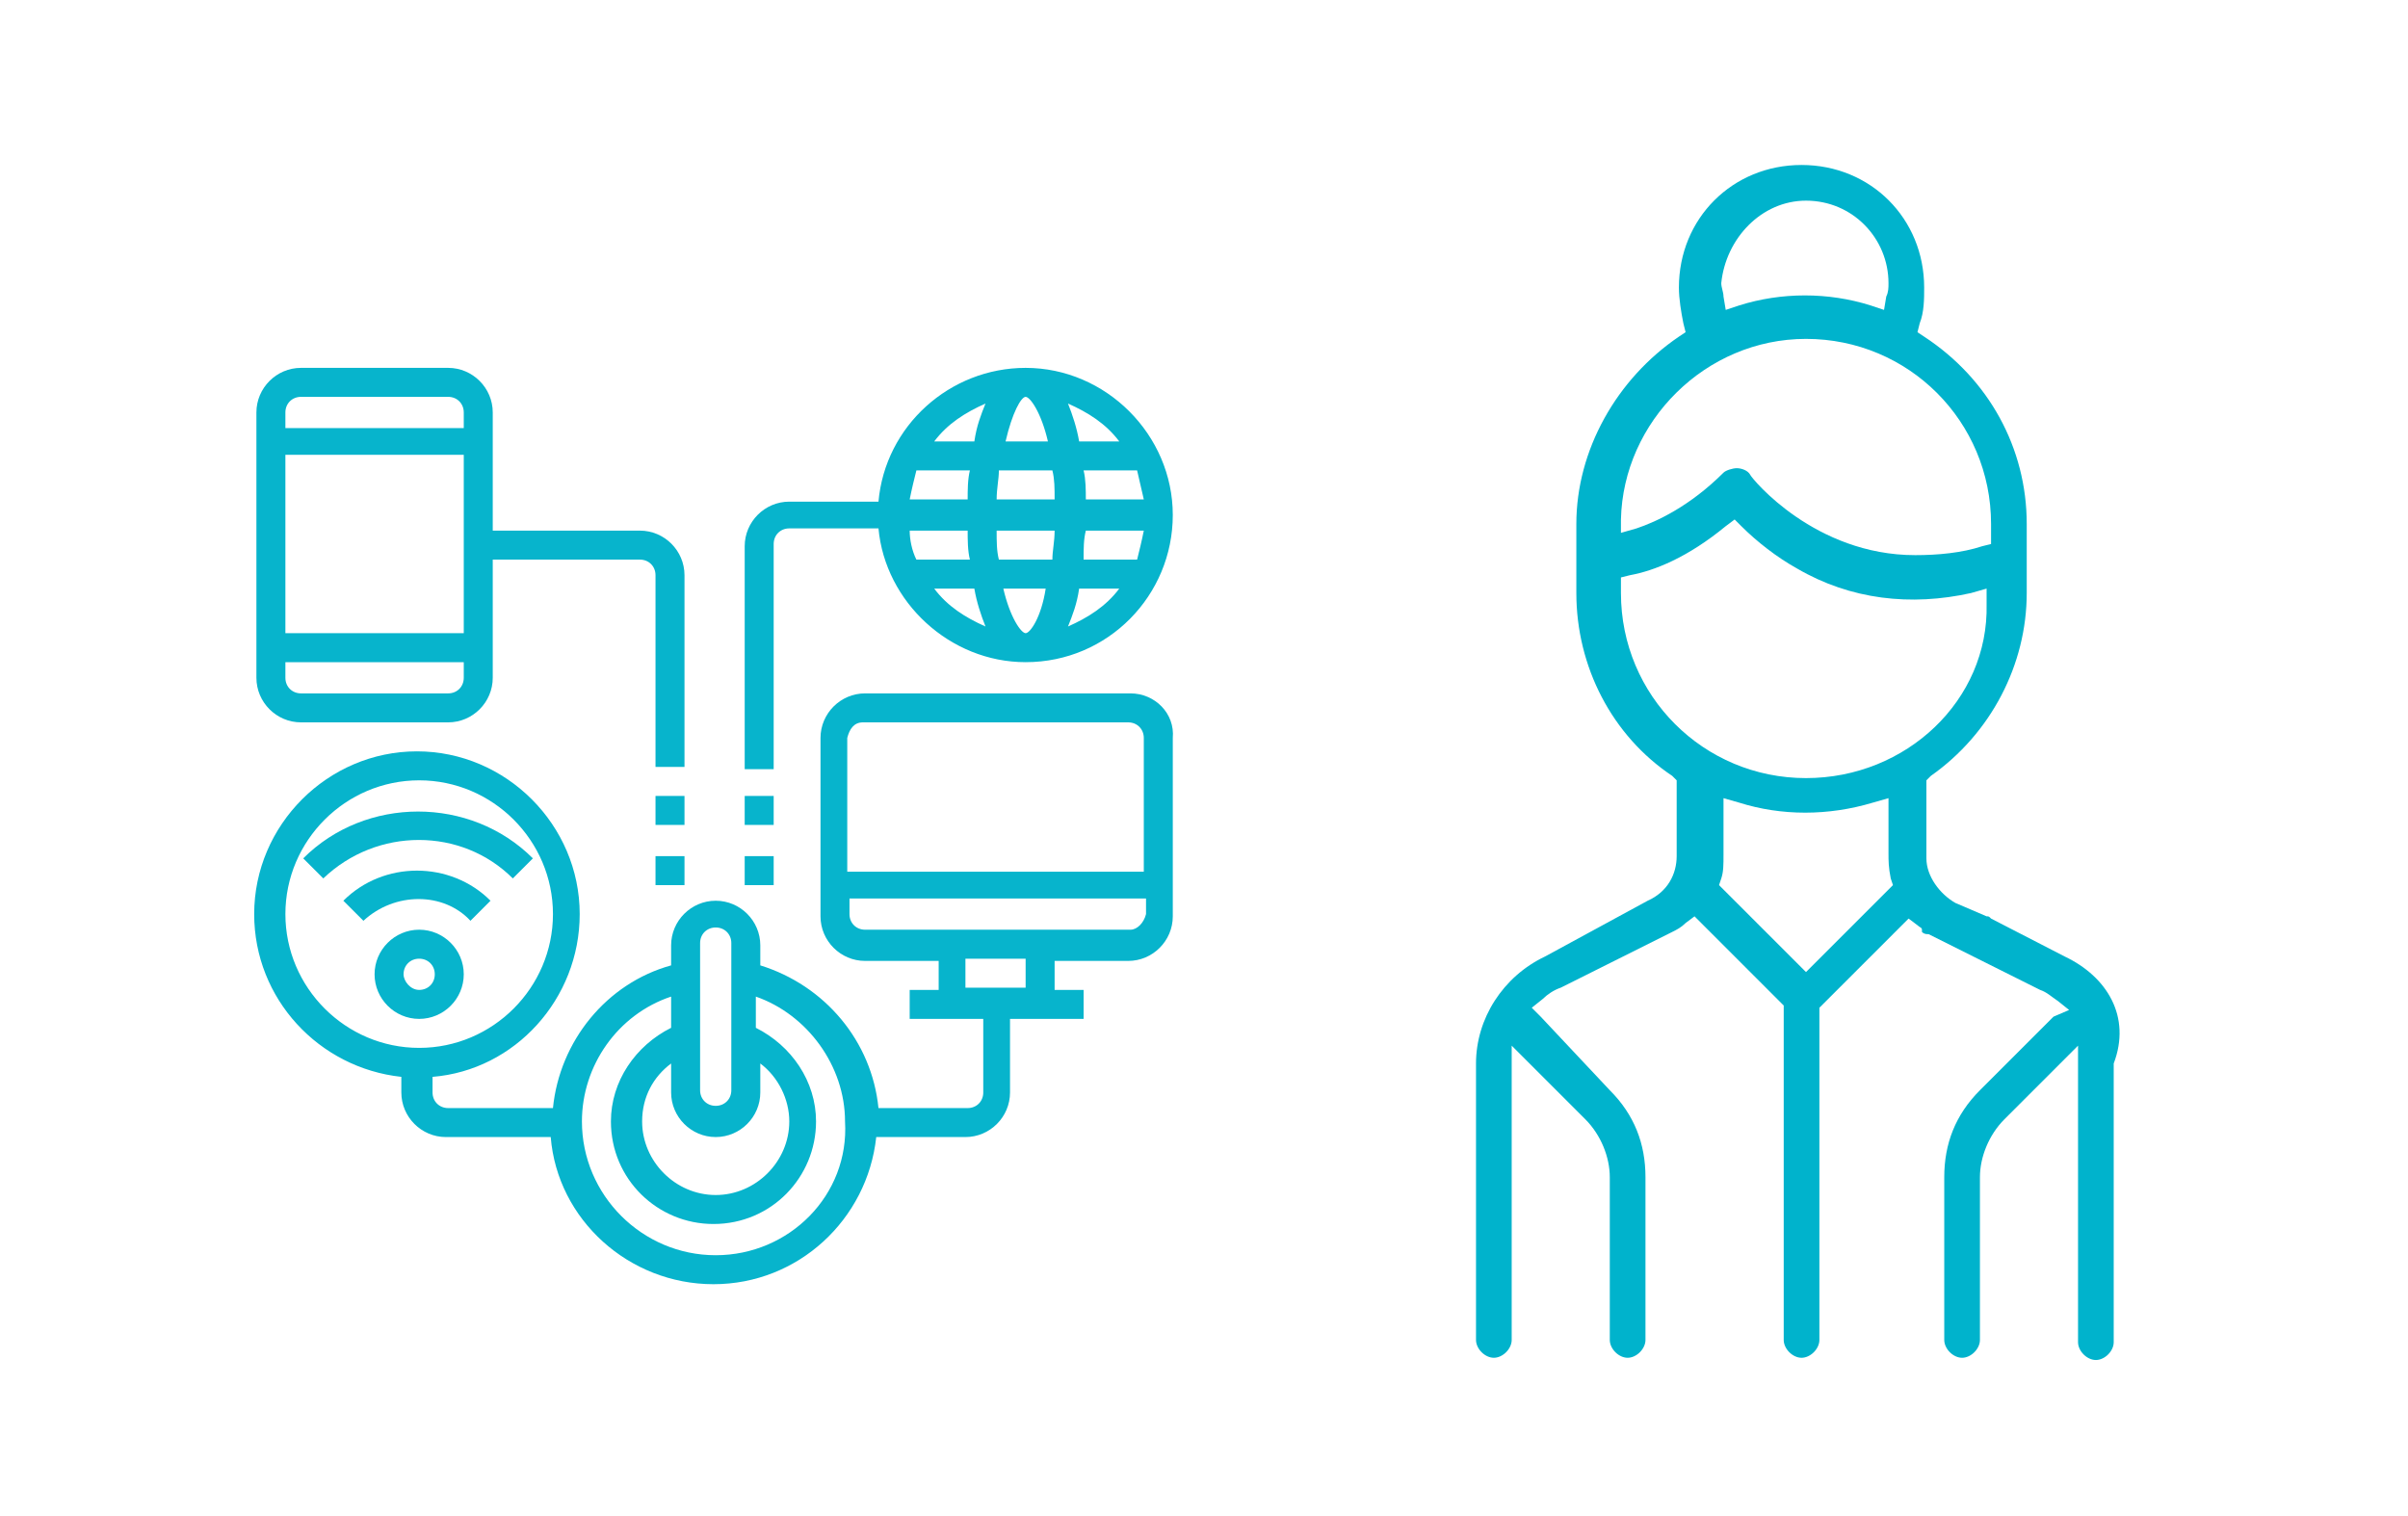
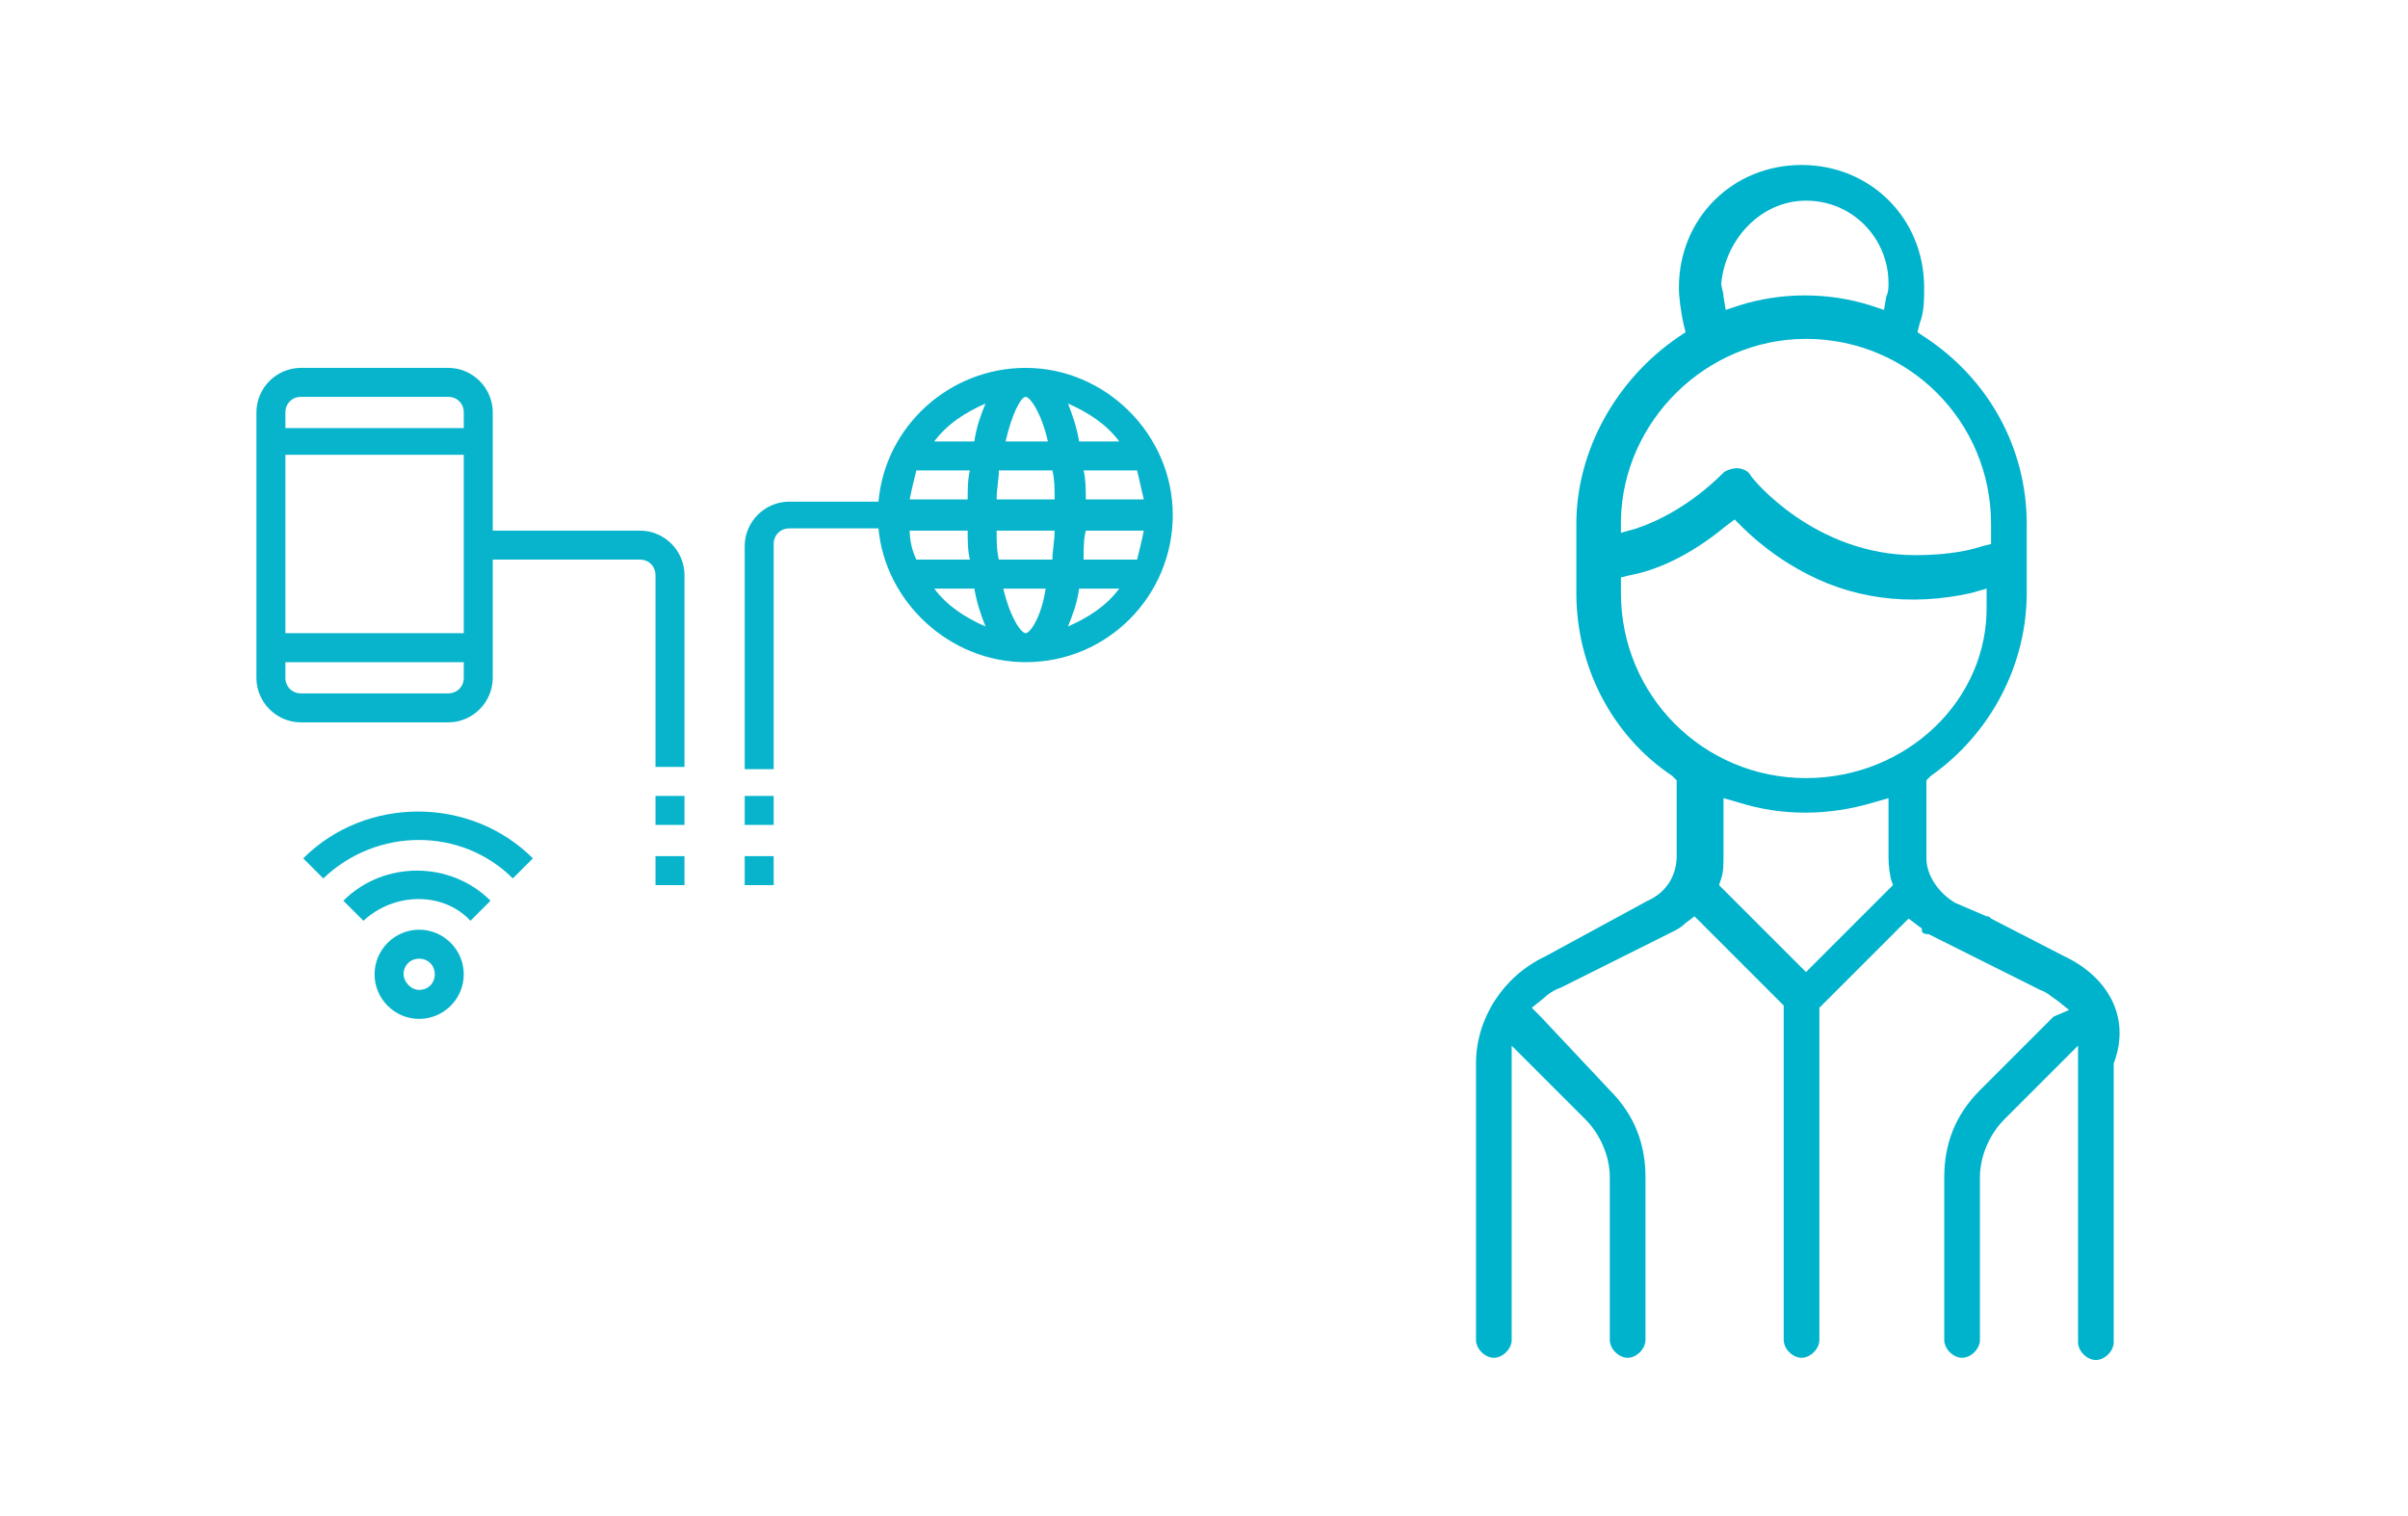
<svg xmlns="http://www.w3.org/2000/svg" version="1.1" id="Capa_1" x="0px" y="0px" viewBox="-243 386.9 108 68" style="enable-background:new -243 386.9 108 68;" xml:space="preserve">
  <style type="text/css">
	.st0{fill:#00B3CC;}
	.st1{fill:#07B4CC;}
</style>
  <path id="XMLID_257_" class="st0" d="M-150.4,429.8l-3.3-1.7c-0.1-0.1-0.1-0.1-0.2-0.1l-1.4-0.6c-0.7-0.4-1.3-1.2-1.3-2v-3.5  l0.2-0.2c2.7-1.9,4.3-5,4.3-8.2v-3.1c0-3.4-1.7-6.5-4.6-8.4l-0.3-0.2l0.1-0.4c0.2-0.5,0.2-1.1,0.2-1.6c0-3.1-2.4-5.5-5.5-5.5  s-5.5,2.4-5.5,5.5c0,0.5,0.1,1.1,0.2,1.6l0.1,0.4l-0.3,0.2c-2.8,1.9-4.6,5.1-4.6,8.4v3.1c0,3.3,1.6,6.4,4.3,8.2l0.2,0.2v3.4  c0,0.8-0.4,1.6-1.3,2l-4.6,2.5c-1.9,0.9-3.1,2.8-3.1,4.8V447c0,0.4,0.4,0.8,0.8,0.8s0.8-0.4,0.8-0.8v-13.2l3.3,3.3  c0.7,0.7,1.1,1.7,1.1,2.6v7.3c0,0.4,0.4,0.8,0.8,0.8s0.8-0.4,0.8-0.8v-7.3c0-1.5-0.5-2.8-1.6-3.9l-3.1-3.3l-0.4-0.4l0.5-0.4  c0.2-0.2,0.5-0.4,0.8-0.5l5-2.5c0.2-0.1,0.4-0.2,0.6-0.4l0.4-0.3l4,4v15c0,0.4,0.4,0.8,0.8,0.8c0.4,0,0.8-0.4,0.8-0.8v-14.9l4-4  l0.4,0.3c0.1,0.1,0.2,0.1,0.2,0.2v0.1c0.1,0.1,0.2,0.1,0.3,0.1l5,2.5c0.3,0.1,0.5,0.3,0.8,0.5l0.5,0.4l-0.7,0.3l-3.3,3.3  c-1.1,1.1-1.6,2.4-1.6,3.9v7.3c0,0.4,0.4,0.8,0.8,0.8c0.4,0,0.8-0.4,0.8-0.8v-7.3c0-0.9,0.4-1.9,1.1-2.6l3.3-3.3v13.3  c0,0.4,0.4,0.8,0.8,0.8c0.4,0,0.8-0.4,0.8-0.8v-12.5C-147.4,432.5-148.5,430.7-150.4,429.8z M-162,395.9c2.1,0,3.7,1.7,3.7,3.7  c0,0.2,0,0.4-0.1,0.6l-0.1,0.6l-0.6-0.2c-1.9-0.6-4-0.6-5.9,0l-0.6,0.2l-0.1-0.6c0-0.2-0.1-0.4-0.1-0.6  C-165.6,397.6-164,395.9-162,395.9z M-170.3,410.2c0.1-4.4,3.8-8.1,8.3-8.1c4.6,0,8.3,3.7,8.3,8.3v0.9l-0.4,0.1  c-0.9,0.3-2,0.4-3,0.4c-4.5,0-7.3-3.4-7.4-3.6c-0.1-0.2-0.4-0.3-0.6-0.3s-0.5,0.1-0.6,0.2c-1.5,1.5-3,2.2-3.9,2.5l-0.7,0.2  L-170.3,410.2z M-162,430.5l-3.9-3.9l0.1-0.3c0.1-0.3,0.1-0.6,0.1-1.1v-2.5l0.7,0.2c1.9,0.6,4,0.6,6,0l0.7-0.2v2.5  c0,0.3,0,0.6,0.1,1.1l0.1,0.3L-162,430.5z M-162,421.8c-4.6,0-8.3-3.7-8.3-8.3v-0.7l0.4-0.1c1.1-0.2,2.6-0.8,4.3-2.2l0.4-0.3  l0.3,0.3c0.7,0.7,1.6,1.4,2.5,1.9c2.4,1.4,5.1,1.7,7.8,1.1l0.7-0.2v0.7C-153.8,418.3-157.5,421.8-162,421.8z" />
-   <path class="st1" d="M-192.3,418h-11.9c-1.1,0-2,0.9-2,2v8c0,1.1,0.9,2,2,2h3.3v1.3h-1.3v1.3h3.3v3.3c0,0.4-0.3,0.7-0.7,0.7h-4  c-0.3-3-2.4-5.5-5.3-6.4v-0.9c0-1.1-0.9-2-2-2c-1.1,0-2,0.9-2,2v0.9c-2.9,0.8-5,3.4-5.3,6.4h-4.7c-0.4,0-0.7-0.3-0.7-0.7v-0.7  c3.7-0.3,6.6-3.5,6.6-7.3c0-4-3.3-7.3-7.3-7.3s-7.3,3.3-7.3,7.3c0,3.8,2.9,6.9,6.6,7.3v0.7c0,1.1,0.9,2,2,2h4.7  c0.3,3.7,3.5,6.6,7.3,6.6s6.9-2.9,7.3-6.6h4c1.1,0,2-0.9,2-2v-3.3h3.3v-1.3h-1.3v-1.3h3.3c1.1,0,2-0.9,2-2v-8  C-190.3,418.9-191.2,418-192.3,418z M-230.2,427.9c0-3.3,2.7-6,6-6s6,2.7,6,6s-2.7,6-6,6S-230.2,431.2-230.2,427.9z M-210.9,437.9  c1.1,0,2-0.9,2-2v-1.3c0.8,0.6,1.3,1.6,1.3,2.6c0,1.8-1.5,3.3-3.3,3.3c-1.8,0-3.3-1.5-3.3-3.3c0-1.1,0.5-2,1.3-2.6v1.3  C-212.9,437-212,437.9-210.9,437.9z M-211.6,429.2c0-0.4,0.3-0.7,0.7-0.7c0.4,0,0.7,0.3,0.7,0.7v6.6c0,0.4-0.3,0.7-0.7,0.7  c-0.4,0-0.7-0.3-0.7-0.7V429.2z M-210.9,443.2c-3.3,0-6-2.7-6-6c0-2.5,1.6-4.8,4-5.6v1.4c-1.6,0.8-2.7,2.4-2.7,4.2  c0,2.6,2.1,4.6,4.6,4.6c2.6,0,4.6-2.1,4.6-4.6c0-1.8-1.1-3.4-2.7-4.2v-1.4c2.3,0.8,4,3.1,4,5.6  C-204.9,440.5-207.6,443.2-210.9,443.2z M-204.3,419.3h11.9c0.4,0,0.7,0.3,0.7,0.7v6h-13.3v-6C-204.9,419.6-204.7,419.3-204.3,419.3  z M-197,431.2h-2.7v-1.3h2.7V431.2z M-192.3,428.6h-11.9c-0.4,0-0.7-0.3-0.7-0.7v-0.7h13.3v0.7C-191.7,428.3-192,428.6-192.3,428.6z  " />
  <path class="st1" d="M-229.5,419.3h6.6c1.1,0,2-0.9,2-2V412h6.6c0.4,0,0.7,0.3,0.7,0.7v8.6h1.3v-8.6c0-1.1-0.9-2-2-2h-6.6v-5.3  c0-1.1-0.9-2-2-2h-6.6c-1.1,0-2,0.9-2,2v11.9C-231.5,418.4-230.6,419.3-229.5,419.3z M-222.9,418h-6.6c-0.4,0-0.7-0.3-0.7-0.7v-0.7  h8v0.7C-222.2,417.7-222.5,418-222.9,418z M-230.2,415.3v-8h8v8H-230.2z M-229.5,404.7h6.6c0.4,0,0.7,0.3,0.7,0.7v0.7h-8v-0.7  C-230.2,405-229.9,404.7-229.5,404.7z" />
  <path class="st1" d="M-222.2,430.6c0-1.1-0.9-2-2-2s-2,0.9-2,2s0.9,2,2,2S-222.2,431.7-222.2,430.6z M-224.9,430.6  c0-0.4,0.3-0.7,0.7-0.7s0.7,0.3,0.7,0.7s-0.3,0.7-0.7,0.7S-224.9,430.9-224.9,430.6z" />
  <path class="st1" d="M-221.9,428.2l0.9-0.9c-1.8-1.8-4.8-1.8-6.6,0l0.9,0.9C-225.3,426.9-223.1,426.9-221.9,428.2z" />
  <path class="st1" d="M-220,426.3l0.9-0.9c-2.8-2.8-7.5-2.8-10.3,0l0.9,0.9C-226.1,424-222.3,424-220,426.3z" />
  <path class="st1" d="M-213.6,425.3h1.3v1.3h-1.3V425.3z" />
  <path class="st1" d="M-213.6,422.6h1.3v1.3h-1.3V422.6z" />
  <path class="st1" d="M-209.6,425.3h1.3v1.3h-1.3V425.3z" />
  <path class="st1" d="M-209.6,422.6h1.3v1.3h-1.3V422.6z" />
-   <path class="st1" d="M-208.3,411.3c0-0.4,0.3-0.7,0.7-0.7h4c0.3,3.3,3.2,6,6.6,6c3.7,0,6.6-3,6.6-6.6s-3-6.6-6.6-6.6  c-3.4,0-6.3,2.6-6.6,6h-4c-1.1,0-2,0.9-2,2v10h1.3V411.3z M-197,404.7c0.2,0,0.7,0.7,1,2h-1.9C-197.6,405.4-197.2,404.7-197,404.7  L-197,404.7z M-195.8,408c0.1,0.4,0.1,0.8,0.1,1.3h-2.6c0-0.5,0.1-0.9,0.1-1.3H-195.8z M-197,415.3c-0.2,0-0.7-0.7-1-2h1.9  C-196.3,414.6-196.8,415.3-197,415.3L-197,415.3z M-198.2,412c-0.1-0.4-0.1-0.8-0.1-1.3h2.6c0,0.5-0.1,0.9-0.1,1.3H-198.2z   M-194.3,410.7h2.6c-0.1,0.5-0.2,0.9-0.3,1.3h-2.4C-194.4,411.5-194.4,411.1-194.3,410.7z M-191.7,409.3h-2.6c0-0.4,0-0.9-0.1-1.3  h2.4C-191.9,408.4-191.8,408.9-191.7,409.3z M-199.6,409.3h-2.6c0.1-0.5,0.2-0.9,0.3-1.3h2.4C-199.6,408.4-199.6,408.9-199.6,409.3z   M-199.6,410.7c0,0.4,0,0.9,0.1,1.3h-2.4c-0.2-0.4-0.3-0.9-0.3-1.3H-199.6z M-201.1,413.3h1.8c0.1,0.6,0.3,1.2,0.5,1.7  C-199.7,414.6-200.5,414.1-201.1,413.3z M-195.1,415c0.2-0.5,0.4-1,0.5-1.7h1.8C-193.4,414.1-194.2,414.6-195.1,415z M-192.8,406.7  h-1.8c-0.1-0.6-0.3-1.2-0.5-1.7C-194.2,405.4-193.4,405.9-192.8,406.7z M-198.8,405c-0.2,0.5-0.4,1-0.5,1.7h-1.8  C-200.5,405.9-199.7,405.4-198.8,405z" />
+   <path class="st1" d="M-208.3,411.3c0-0.4,0.3-0.7,0.7-0.7h4c0.3,3.3,3.2,6,6.6,6c3.7,0,6.6-3,6.6-6.6s-3-6.6-6.6-6.6  c-3.4,0-6.3,2.6-6.6,6h-4c-1.1,0-2,0.9-2,2v10h1.3V411.3z M-197,404.7c0.2,0,0.7,0.7,1,2h-1.9C-197.6,405.4-197.2,404.7-197,404.7  L-197,404.7z M-195.8,408c0.1,0.4,0.1,0.8,0.1,1.3h-2.6c0-0.5,0.1-0.9,0.1-1.3H-195.8z M-197,415.3c-0.2,0-0.7-0.7-1-2h1.9  C-196.3,414.6-196.8,415.3-197,415.3L-197,415.3z M-198.2,412c-0.1-0.4-0.1-0.8-0.1-1.3h2.6c0,0.5-0.1,0.9-0.1,1.3H-198.2z   M-194.3,410.7h2.6c-0.1,0.5-0.2,0.9-0.3,1.3h-2.4C-194.4,411.5-194.4,411.1-194.3,410.7z M-191.7,409.3h-2.6c0-0.4,0-0.9-0.1-1.3  h2.4C-191.9,408.4-191.8,408.9-191.7,409.3z M-199.6,409.3h-2.6c0.1-0.5,0.2-0.9,0.3-1.3h2.4C-199.6,408.4-199.6,408.9-199.6,409.3z   M-199.6,410.7c0,0.4,0,0.9,0.1,1.3h-2.4c-0.2-0.4-0.3-0.9-0.3-1.3H-199.6M-201.1,413.3h1.8c0.1,0.6,0.3,1.2,0.5,1.7  C-199.7,414.6-200.5,414.1-201.1,413.3z M-195.1,415c0.2-0.5,0.4-1,0.5-1.7h1.8C-193.4,414.1-194.2,414.6-195.1,415z M-192.8,406.7  h-1.8c-0.1-0.6-0.3-1.2-0.5-1.7C-194.2,405.4-193.4,405.9-192.8,406.7z M-198.8,405c-0.2,0.5-0.4,1-0.5,1.7h-1.8  C-200.5,405.9-199.7,405.4-198.8,405z" />
</svg>